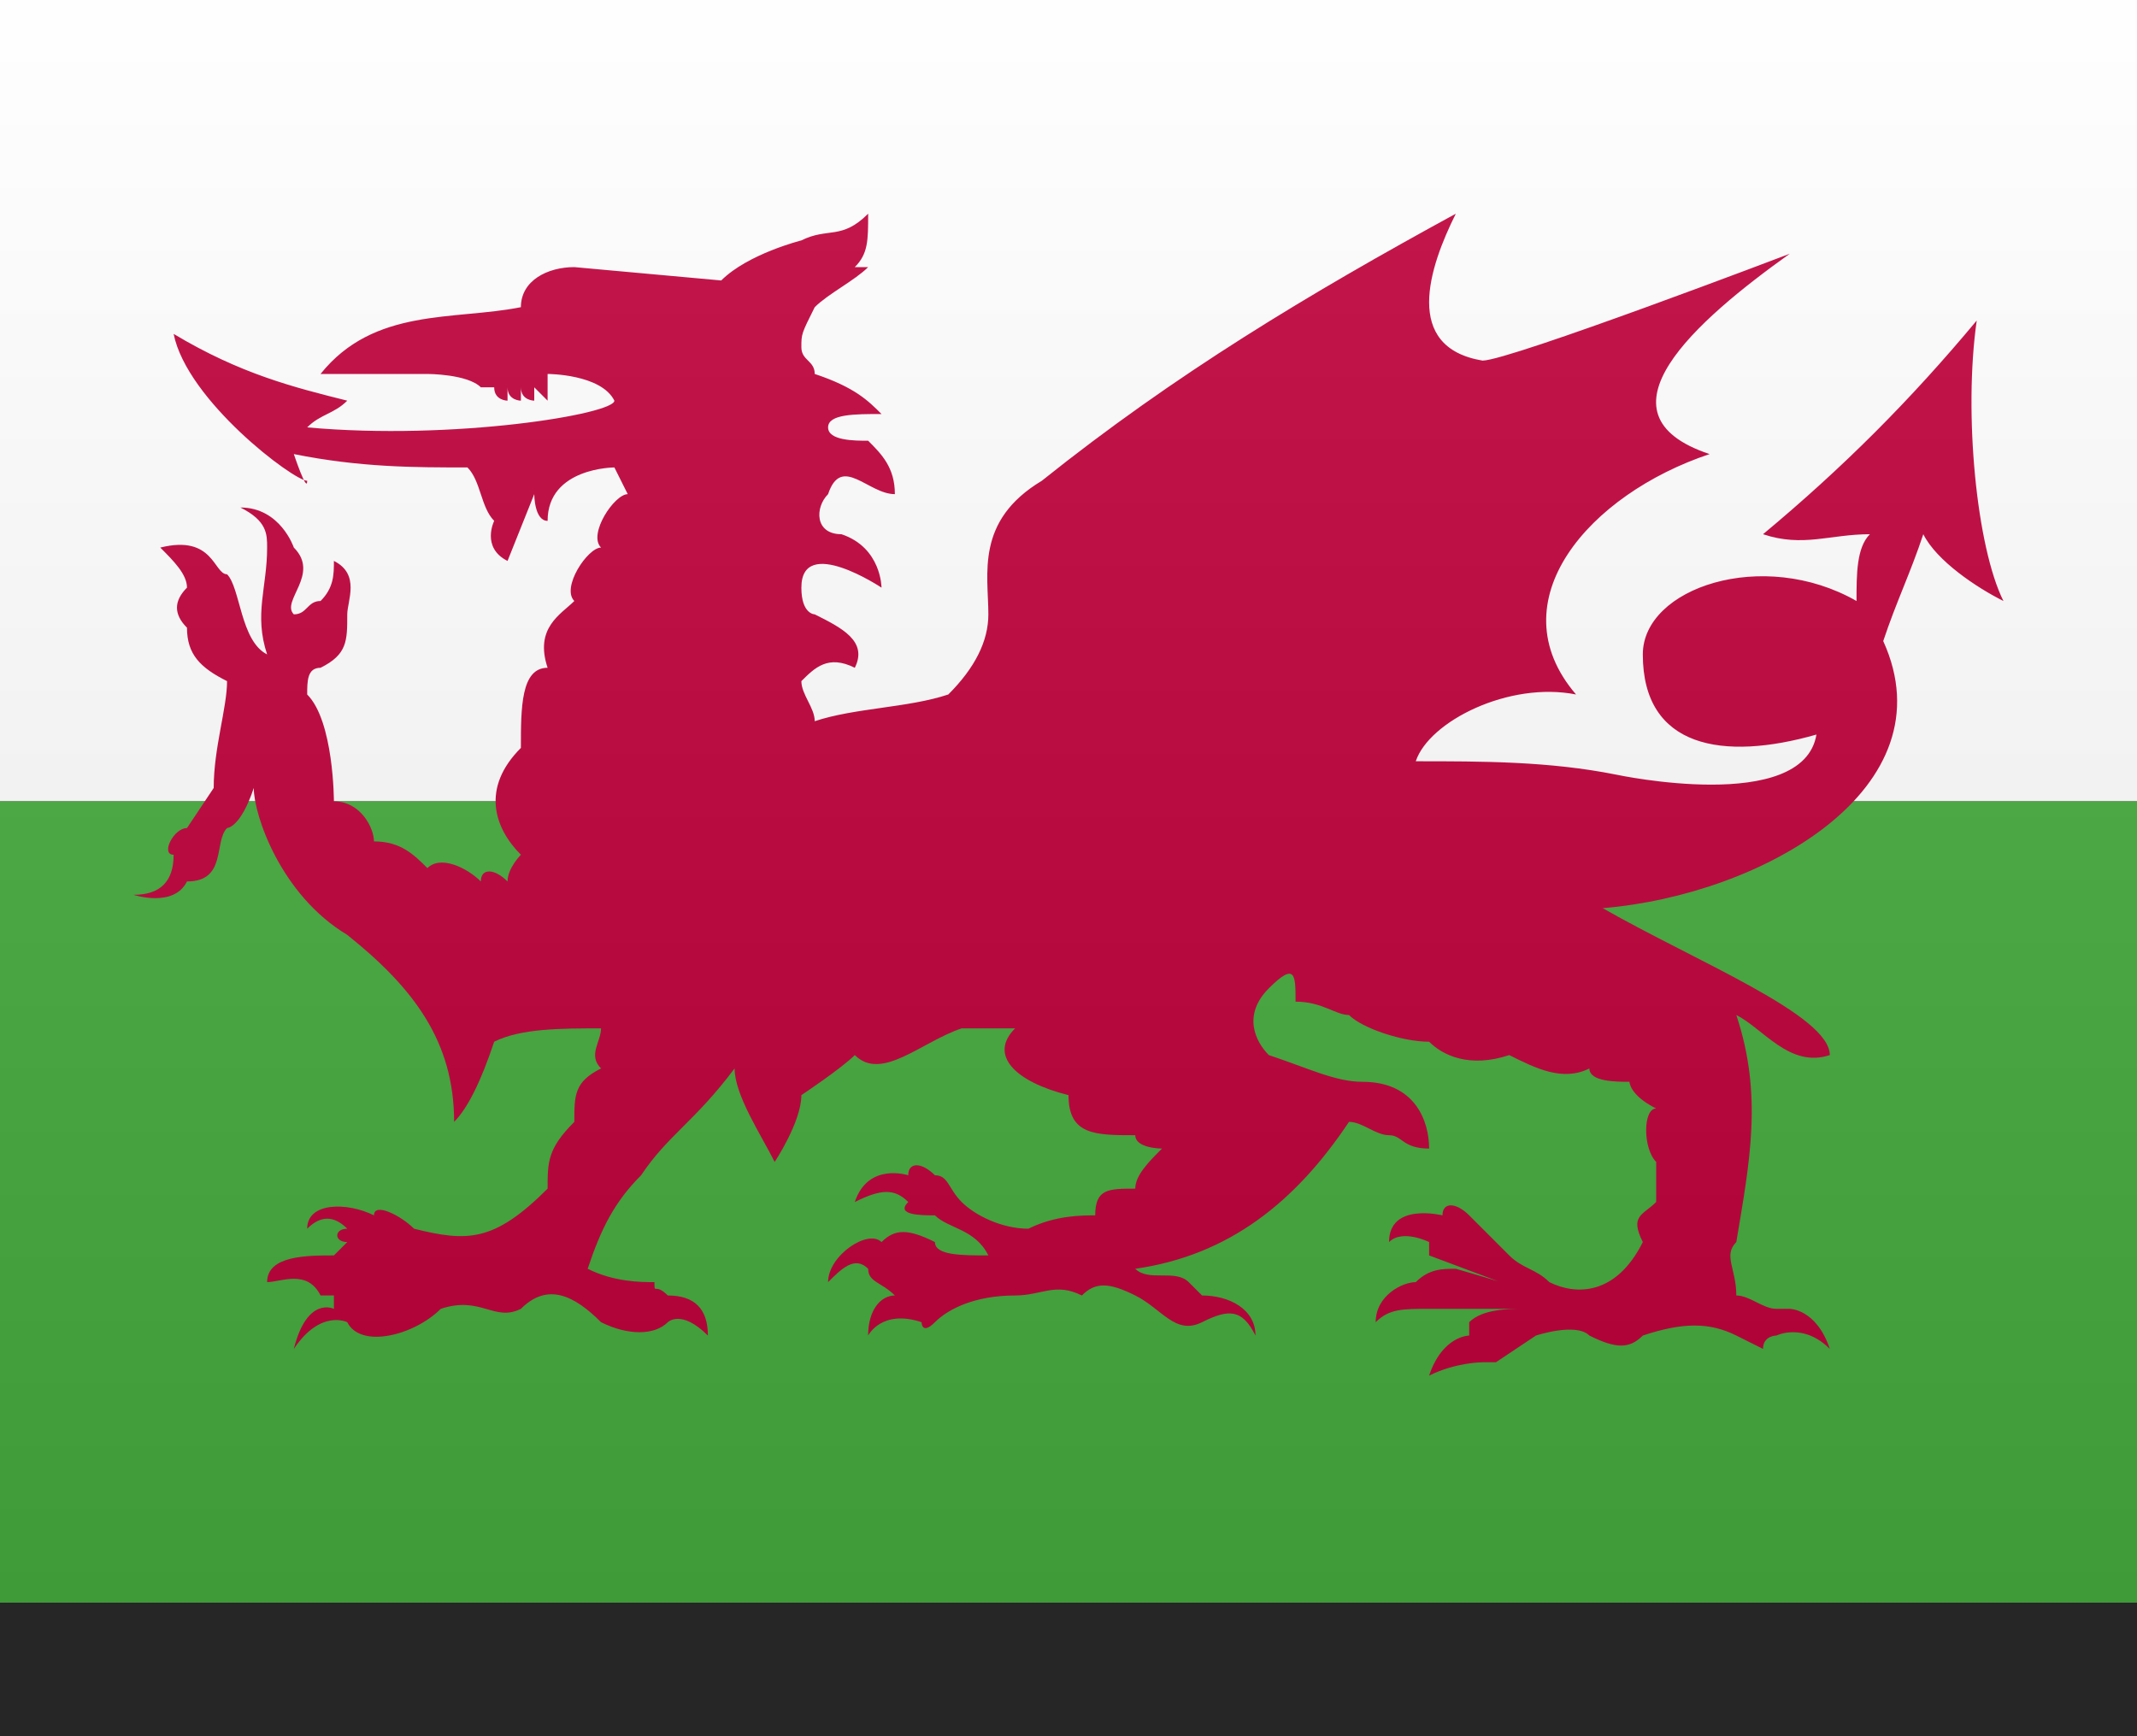
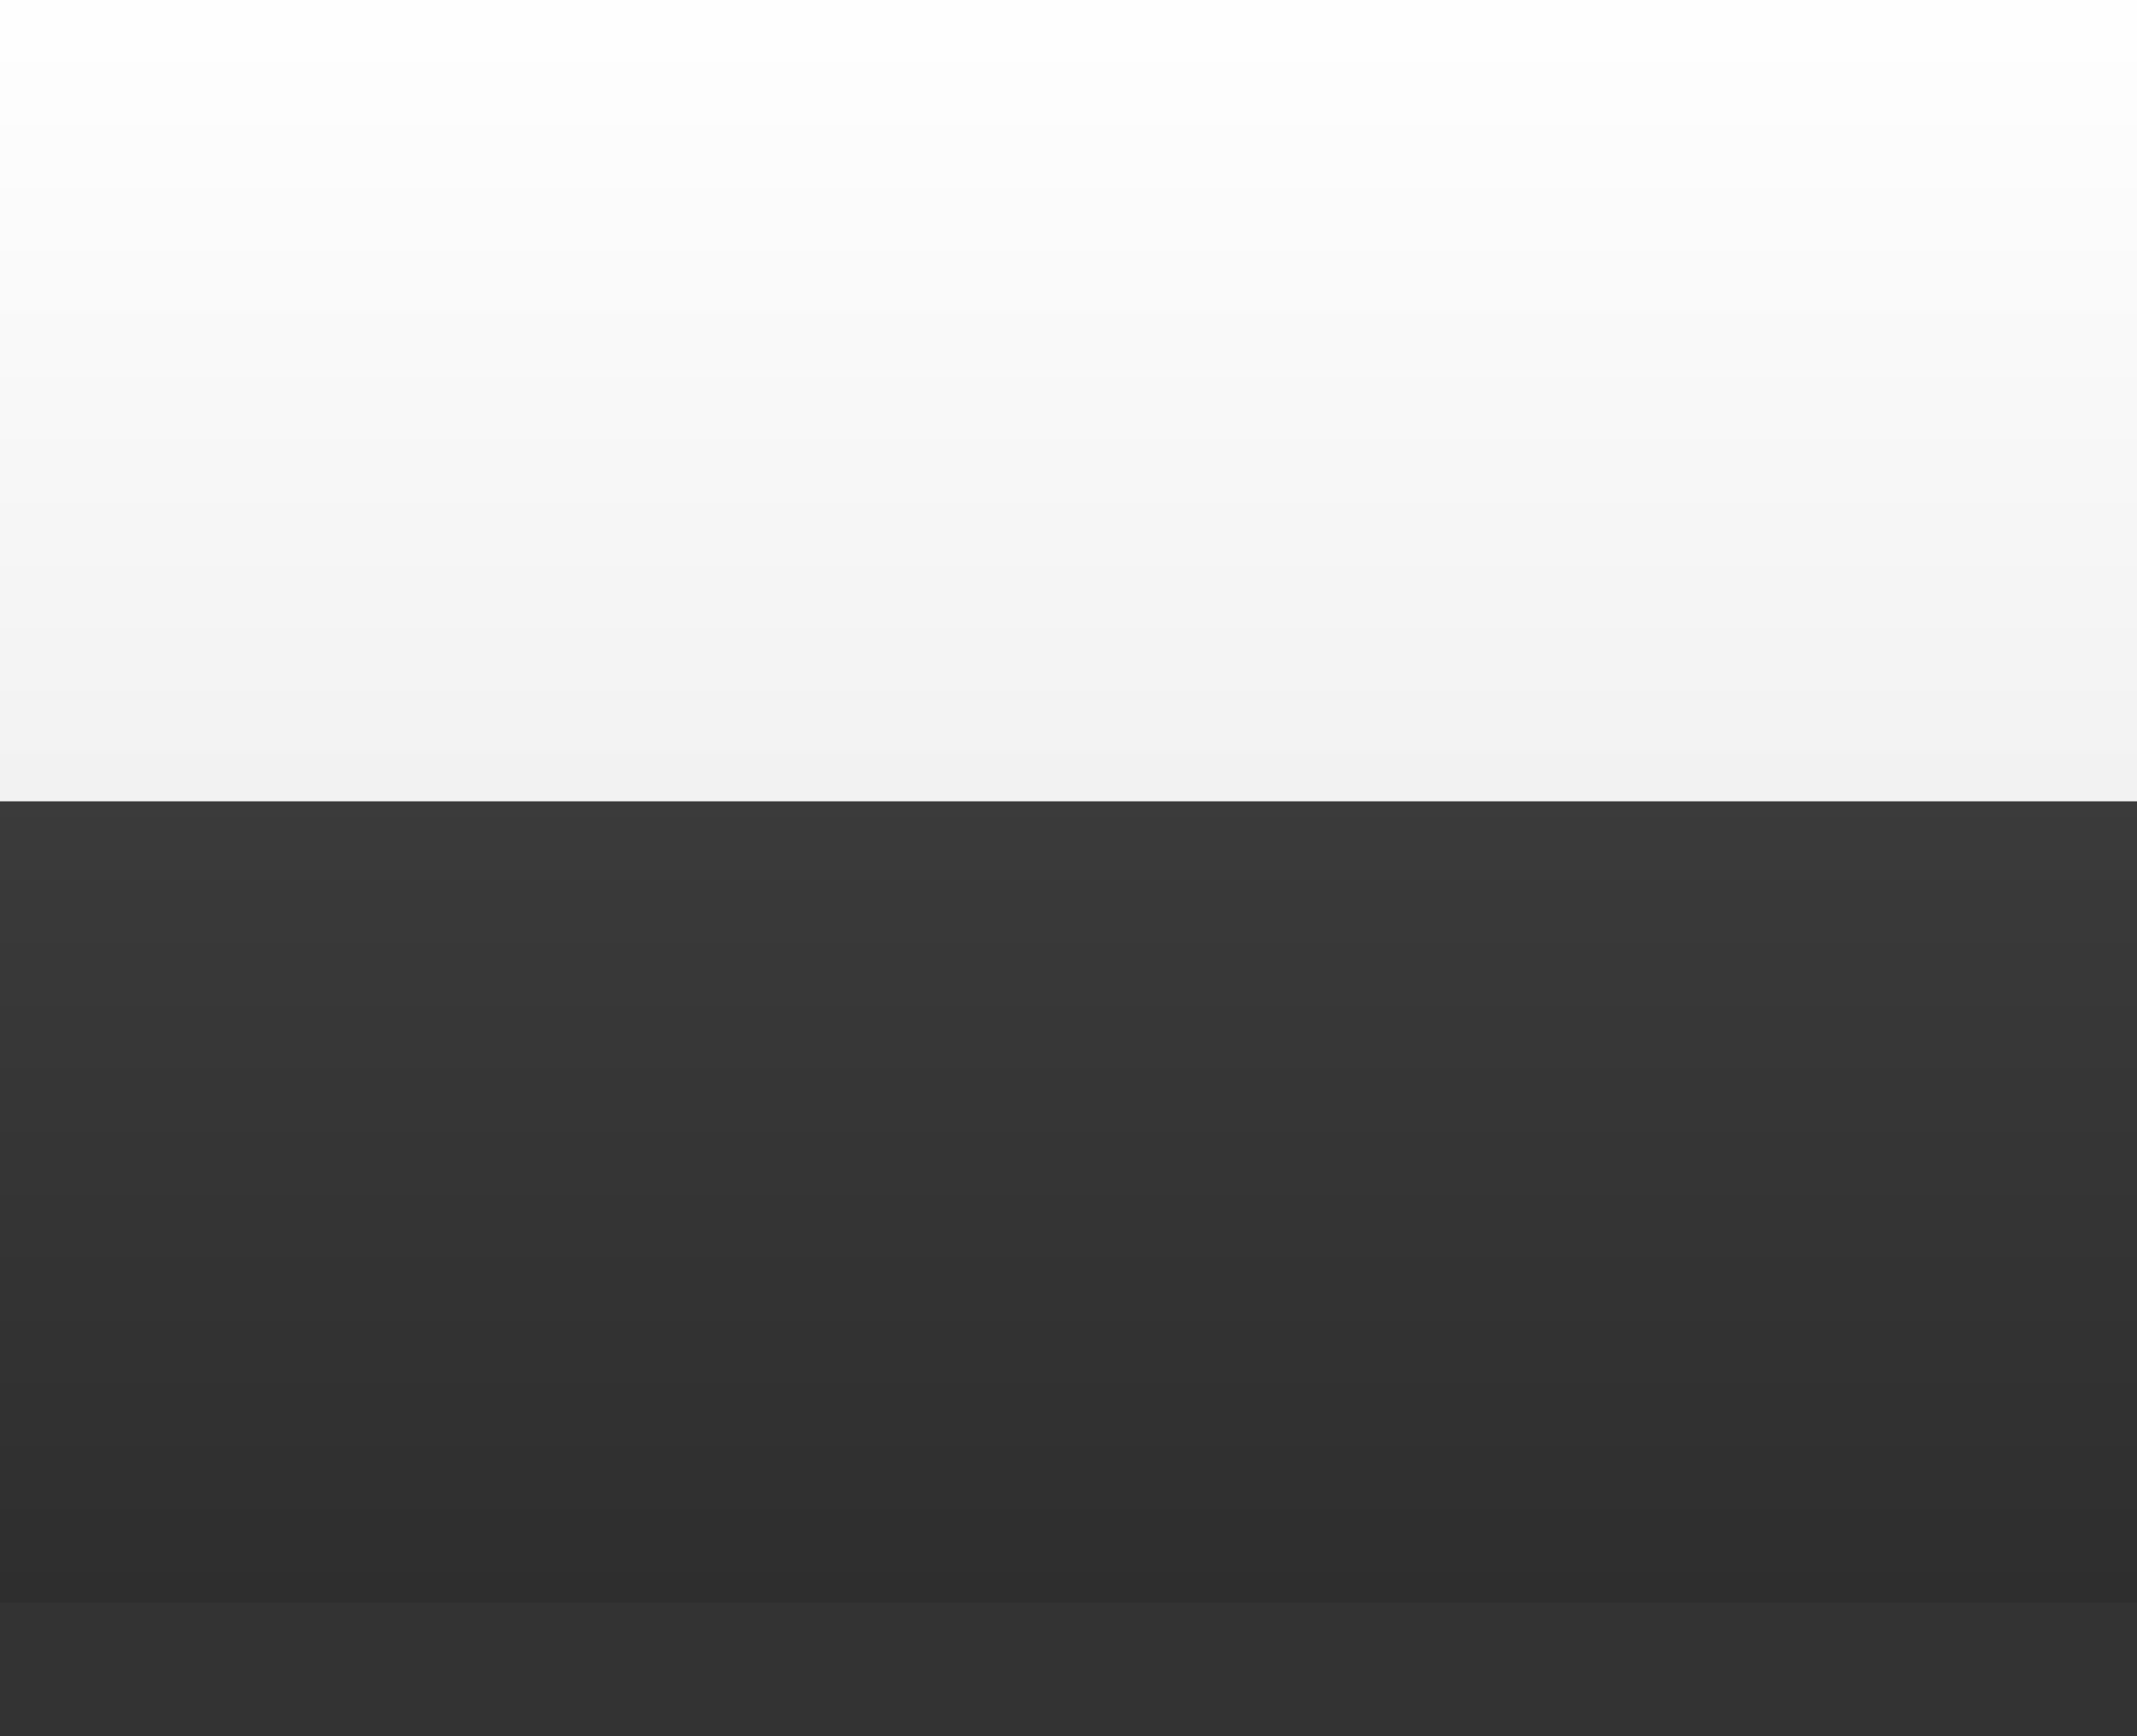
<svg xmlns="http://www.w3.org/2000/svg" version="1.1" id="Layer_1" x="0px" y="0px" width="16px" height="13px" viewBox="0 0 16 13" enable-background="new 0 0 16 13" xml:space="preserve">
  <rect x="0" y="0" width="16" height="13" fill="#333333" stroke="none" />
  <g>
    <rect fill="#FFFFFF" width="16" height="6" />
-     <rect y="6" fill="#46AC3E" width="16" height="6" />
-     <path fill="#C0003B" d="M14.8,2.4c-0.1,0.7,0,1.7,0.2,2.1c-0.2-0.1-0.5-0.3-0.6-0.5c-0.1,0.3-0.2,0.5-0.3,0.8   c0.5,1.1-0.9,1.9-2.1,2c0.7,0.4,1.7,0.8,1.7,1.1C13.4,8,13.2,7.7,13,7.6c0.2,0.6,0.1,1.1,0,1.7c-0.1,0.1,0,0.2,0,0.4   c0.1,0,0.2,0.1,0.3,0.1c0,0,0,0,0.1,0c0,0,0.2,0,0.3,0.3c-0.2-0.2-0.4-0.1-0.4-0.1s-0.1,0-0.1,0.1L13,10c-0.2-0.1-0.4-0.1-0.7,0   c-0.1,0.1-0.2,0.1-0.4,0c-0.1-0.1-0.4,0-0.4,0l-0.3,0.2h-0.1c0,0-0.2,0-0.4,0.1C10.8,10,11,10,11,10c0-0.1,0-0.1,0-0.1   c0.1-0.1,0.3-0.1,0.4-0.1c-0.2,0-0.5,0-0.7,0l0,0c-0.2,0-0.3,0-0.4,0.1c0-0.2,0.2-0.3,0.3-0.3c0.1-0.1,0.2-0.1,0.3-0.1   c0,0,0.7,0.2,0.6,0.2l-0.8-0.3c0-0.1,0-0.1,0-0.1s-0.2-0.1-0.3,0c0-0.3,0.4-0.2,0.4-0.2c0-0.1,0.1-0.1,0.2,0   c0.1,0.1,0.2,0.2,0.3,0.3s0.2,0.1,0.3,0.2c0.2,0.1,0.5,0.1,0.7-0.3c-0.1-0.2,0-0.2,0.1-0.3c0-0.1,0-0.2,0-0.3   c-0.1-0.1-0.1-0.4,0-0.4c-0.2-0.1-0.2-0.2-0.2-0.2c-0.1,0-0.3,0-0.3-0.1c-0.2,0.1-0.4,0-0.6-0.1c-0.3,0.1-0.5,0-0.6-0.1   c-0.2,0-0.5-0.1-0.6-0.2c-0.1,0-0.2-0.1-0.4-0.1c0-0.2,0-0.3-0.2-0.1c-0.2,0.2-0.1,0.4,0,0.5C9.8,8,10,8.1,10.2,8.1   c0.4,0,0.5,0.3,0.5,0.5c-0.2,0-0.2-0.1-0.3-0.1s-0.2-0.1-0.3-0.1C9.7,9,9.2,9.4,8.5,9.5c0.1,0.1,0.3,0,0.4,0.1L9,9.7   c0.2,0,0.4,0.1,0.4,0.3C9.3,9.8,9.2,9.8,9,9.9C8.8,10,8.7,9.8,8.5,9.7s-0.3-0.1-0.4,0c-0.2-0.1-0.3,0-0.5,0C7.3,9.7,7.1,9.8,7,9.9   c-0.1,0.1-0.1,0-0.1,0C6.6,9.8,6.5,10,6.5,10c0-0.2,0.1-0.3,0.2-0.3C6.6,9.6,6.5,9.6,6.5,9.5l0,0c-0.1-0.1-0.2,0-0.3,0.1   c0-0.2,0.3-0.4,0.4-0.3c0.1-0.1,0.2-0.1,0.4,0c0,0.1,0.2,0.1,0.4,0.1C7.3,9.2,7.1,9.2,7,9.1c-0.1,0-0.3,0-0.2-0.1   C6.7,8.9,6.6,8.9,6.4,9c0.1-0.3,0.4-0.2,0.4-0.2c0-0.1,0.1-0.1,0.2,0c0.1,0,0.1,0.1,0.2,0.2c0.1,0.1,0.3,0.2,0.5,0.2   c0.2-0.1,0.4-0.1,0.5-0.1c0-0.2,0.1-0.2,0.3-0.2c0-0.1,0.1-0.2,0.2-0.3c0,0-0.2,0-0.2-0.1C8.2,8.5,8,8.5,8,8.2   C7.6,8.1,7.4,7.9,7.6,7.7c-0.2,0-0.3,0-0.4,0C6.9,7.8,6.6,8.1,6.4,7.9C6.3,8,6,8.2,6,8.2c0,0.2-0.2,0.5-0.2,0.5   C5.7,8.5,5.5,8.2,5.5,8C5.2,8.4,5,8.5,4.8,8.8C4.6,9,4.5,9.2,4.4,9.5c0.2,0.1,0.4,0.1,0.5,0.1c0,0.1,0,0,0.1,0.1   c0.2,0,0.3,0.1,0.3,0.3C5.1,9.8,5,9.9,5,9.9C4.9,10,4.7,10,4.5,9.9C4.3,9.7,4.1,9.6,3.9,9.8c-0.2,0.1-0.3-0.1-0.6,0   C3.1,10,2.7,10.1,2.6,9.9c0,0-0.2-0.1-0.4,0.2c0.1-0.4,0.3-0.3,0.3-0.3V9.7H2.4C2.3,9.5,2.1,9.6,2,9.6c0-0.2,0.3-0.2,0.5-0.2   l0.1-0.1c-0.1,0-0.1-0.1,0-0.1c-0.1-0.1-0.2-0.1-0.3,0C2.3,9,2.6,9,2.8,9.1c0-0.1,0.2,0,0.3,0.1c0.4,0.1,0.6,0.1,1-0.3   c0-0.2,0-0.3,0.2-0.5c0-0.2,0-0.3,0.2-0.4c-0.1-0.1,0-0.2,0-0.3c-0.3,0-0.6,0-0.8,0.1C3.6,8.1,3.5,8.3,3.4,8.4c0-0.6-0.3-1-0.8-1.4   C2.1,6.7,1.9,6.1,1.9,5.9C1.8,6.2,1.7,6.2,1.7,6.2c-0.1,0.1,0,0.4-0.3,0.4C1.3,6.8,1,6.7,1,6.7c0.2,0,0.3-0.1,0.3-0.3   c-0.1,0,0-0.2,0.1-0.2l0.2-0.3c0-0.3,0.1-0.6,0.1-0.8C1.5,5,1.4,4.9,1.4,4.7c-0.1-0.1-0.1-0.2,0-0.3c0-0.1-0.1-0.2-0.2-0.3   C1.6,4,1.6,4.3,1.7,4.3C1.8,4.4,1.8,4.8,2,4.9C1.9,4.6,2,4.4,2,4.1C2,4,2,3.9,1.8,3.8c0.3,0,0.4,0.3,0.4,0.3c0.2,0.2-0.1,0.4,0,0.5   c0.1,0,0.1-0.1,0.2-0.1c0.1-0.1,0.1-0.2,0.1-0.3c0.2,0.1,0.1,0.3,0.1,0.4c0,0.2,0,0.3-0.2,0.4C2.3,5,2.3,5.1,2.3,5.2   C2.5,5.4,2.5,6,2.5,6c0.2,0,0.3,0.2,0.3,0.3c0.2,0,0.3,0.1,0.4,0.2c0.1-0.1,0.3,0,0.4,0.1c0-0.1,0.1-0.1,0.2,0   c0-0.1,0.1-0.2,0.1-0.2c-0.2-0.2-0.3-0.5,0-0.8c0-0.3,0-0.6,0.2-0.6C4,4.7,4.2,4.6,4.3,4.5C4.2,4.4,4.4,4.1,4.5,4.1   C4.4,4,4.6,3.7,4.7,3.7L4.6,3.5c0,0-0.5,0-0.5,0.4C4,3.9,4,3.7,4,3.7L3.8,4.2C3.6,4.1,3.7,3.9,3.7,3.9C3.6,3.8,3.6,3.6,3.5,3.5   c-0.4,0-0.8,0-1.3-0.1c0,0,0.1,0.3,0.1,0.2c-0.1,0-0.9-0.6-1-1.1C1.8,2.8,2.2,2.9,2.6,3C2.5,3.1,2.4,3.1,2.3,3.2   C3.4,3.3,4.6,3.1,4.6,3C4.5,2.8,4.1,2.8,4.1,2.8V3C4,2.9,4,2.9,4,2.9V3c0,0-0.1,0-0.1-0.1V3c0,0-0.1,0-0.1-0.1V3c0,0-0.1,0-0.1-0.1   H3.6C3.5,2.8,3.2,2.8,3.2,2.8c-0.3,0-0.5,0-0.8,0c0.4-0.5,1-0.4,1.5-0.5C3.9,2.1,4.1,2,4.3,2l1.1,0.1C5.6,1.9,6,1.8,6,1.8   c0.2-0.1,0.3,0,0.5-0.2c0,0.2,0,0.3-0.1,0.4h0.1C6.4,2.1,6.2,2.2,6.1,2.3C6,2.5,6,2.5,6,2.6s0.1,0.1,0.1,0.2C6.4,2.9,6.5,3,6.6,3.1   c-0.2,0-0.4,0-0.4,0.1s0.2,0.1,0.3,0.1c0.1,0.1,0.2,0.2,0.2,0.4c-0.2,0-0.4-0.3-0.5,0C6.1,3.8,6.1,4,6.3,4c0.3,0.1,0.3,0.4,0.3,0.4   S6,4,6,4.4c0,0.2,0.1,0.2,0.1,0.2C6.3,4.7,6.5,4.8,6.4,5C6.2,4.9,6.1,5,6,5.1c0,0.1,0.1,0.2,0.1,0.3c0.3-0.1,0.7-0.1,1-0.2   C7.3,5,7.4,4.8,7.4,4.6c0-0.3-0.1-0.7,0.4-1c1-0.8,2-1.4,3.1-2c-0.2,0.4-0.4,1,0.2,1.1c0.2,0,2.3-0.8,2.3-0.8   c-0.7,0.5-1.5,1.2-0.6,1.5c-0.9,0.3-1.6,1.1-1,1.8c-0.5-0.1-1.1,0.2-1.2,0.5c0.5,0,1,0,1.5,0.1c0,0,1.4,0.3,1.5-0.3   c-0.7,0.2-1.3,0.1-1.3-0.6c0-0.5,0.9-0.8,1.6-0.4c0-0.2,0-0.4,0.1-0.5c-0.3,0-0.5,0.1-0.8,0C13.8,3.5,14.3,3,14.8,2.4L14.8,2.4z" />
  </g>
-   <rect id="shadow" y="12" opacity="0.25" enable-background="new    " width="16" height="1" />
  <linearGradient id="Gradient_00000101082071066768537790000008460669735387206579_" gradientUnits="userSpaceOnUse" x1="8" y1="12" x2="8" y2="24" gradientTransform="matrix(1 0 0 1 0 -12)">
    <stop offset="0" style="stop-color:#FFFFFF;stop-opacity:0.1" />
    <stop offset="1" style="stop-color:#000000;stop-opacity:0.1" />
  </linearGradient>
  <rect id="Gradient" fill="url(#Gradient_00000101082071066768537790000008460669735387206579_)" width="16" height="12" />
</svg>